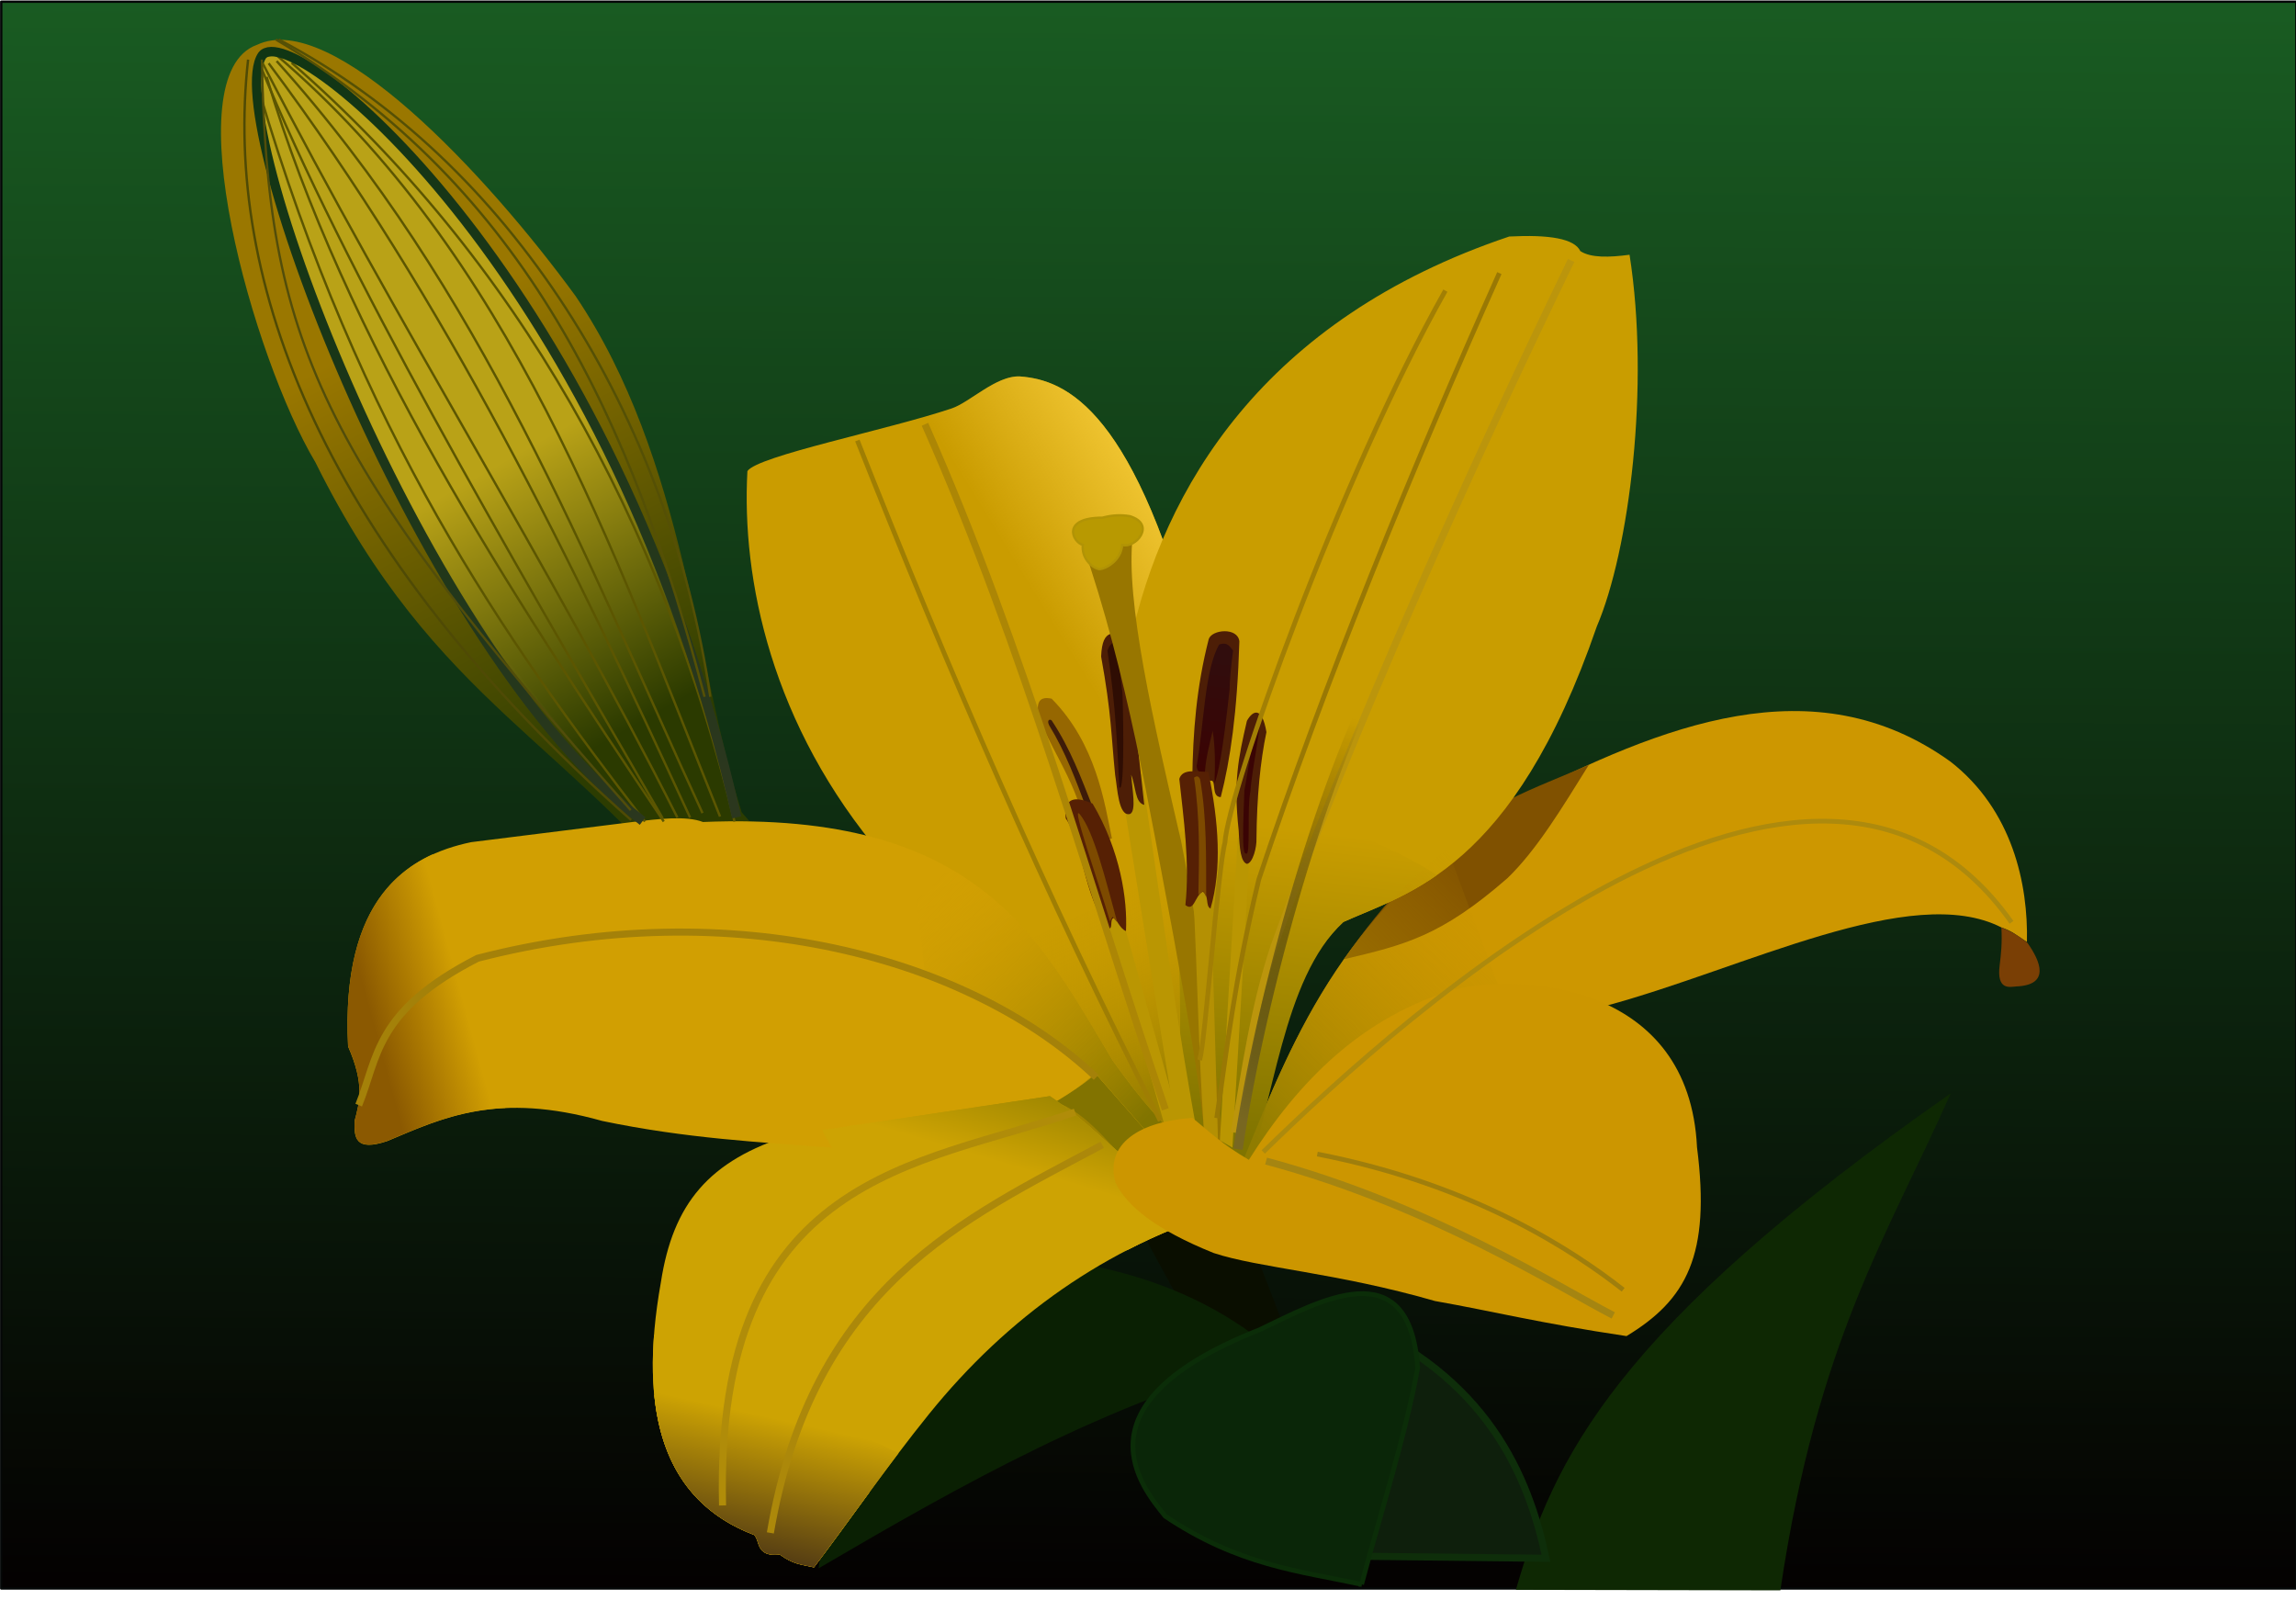
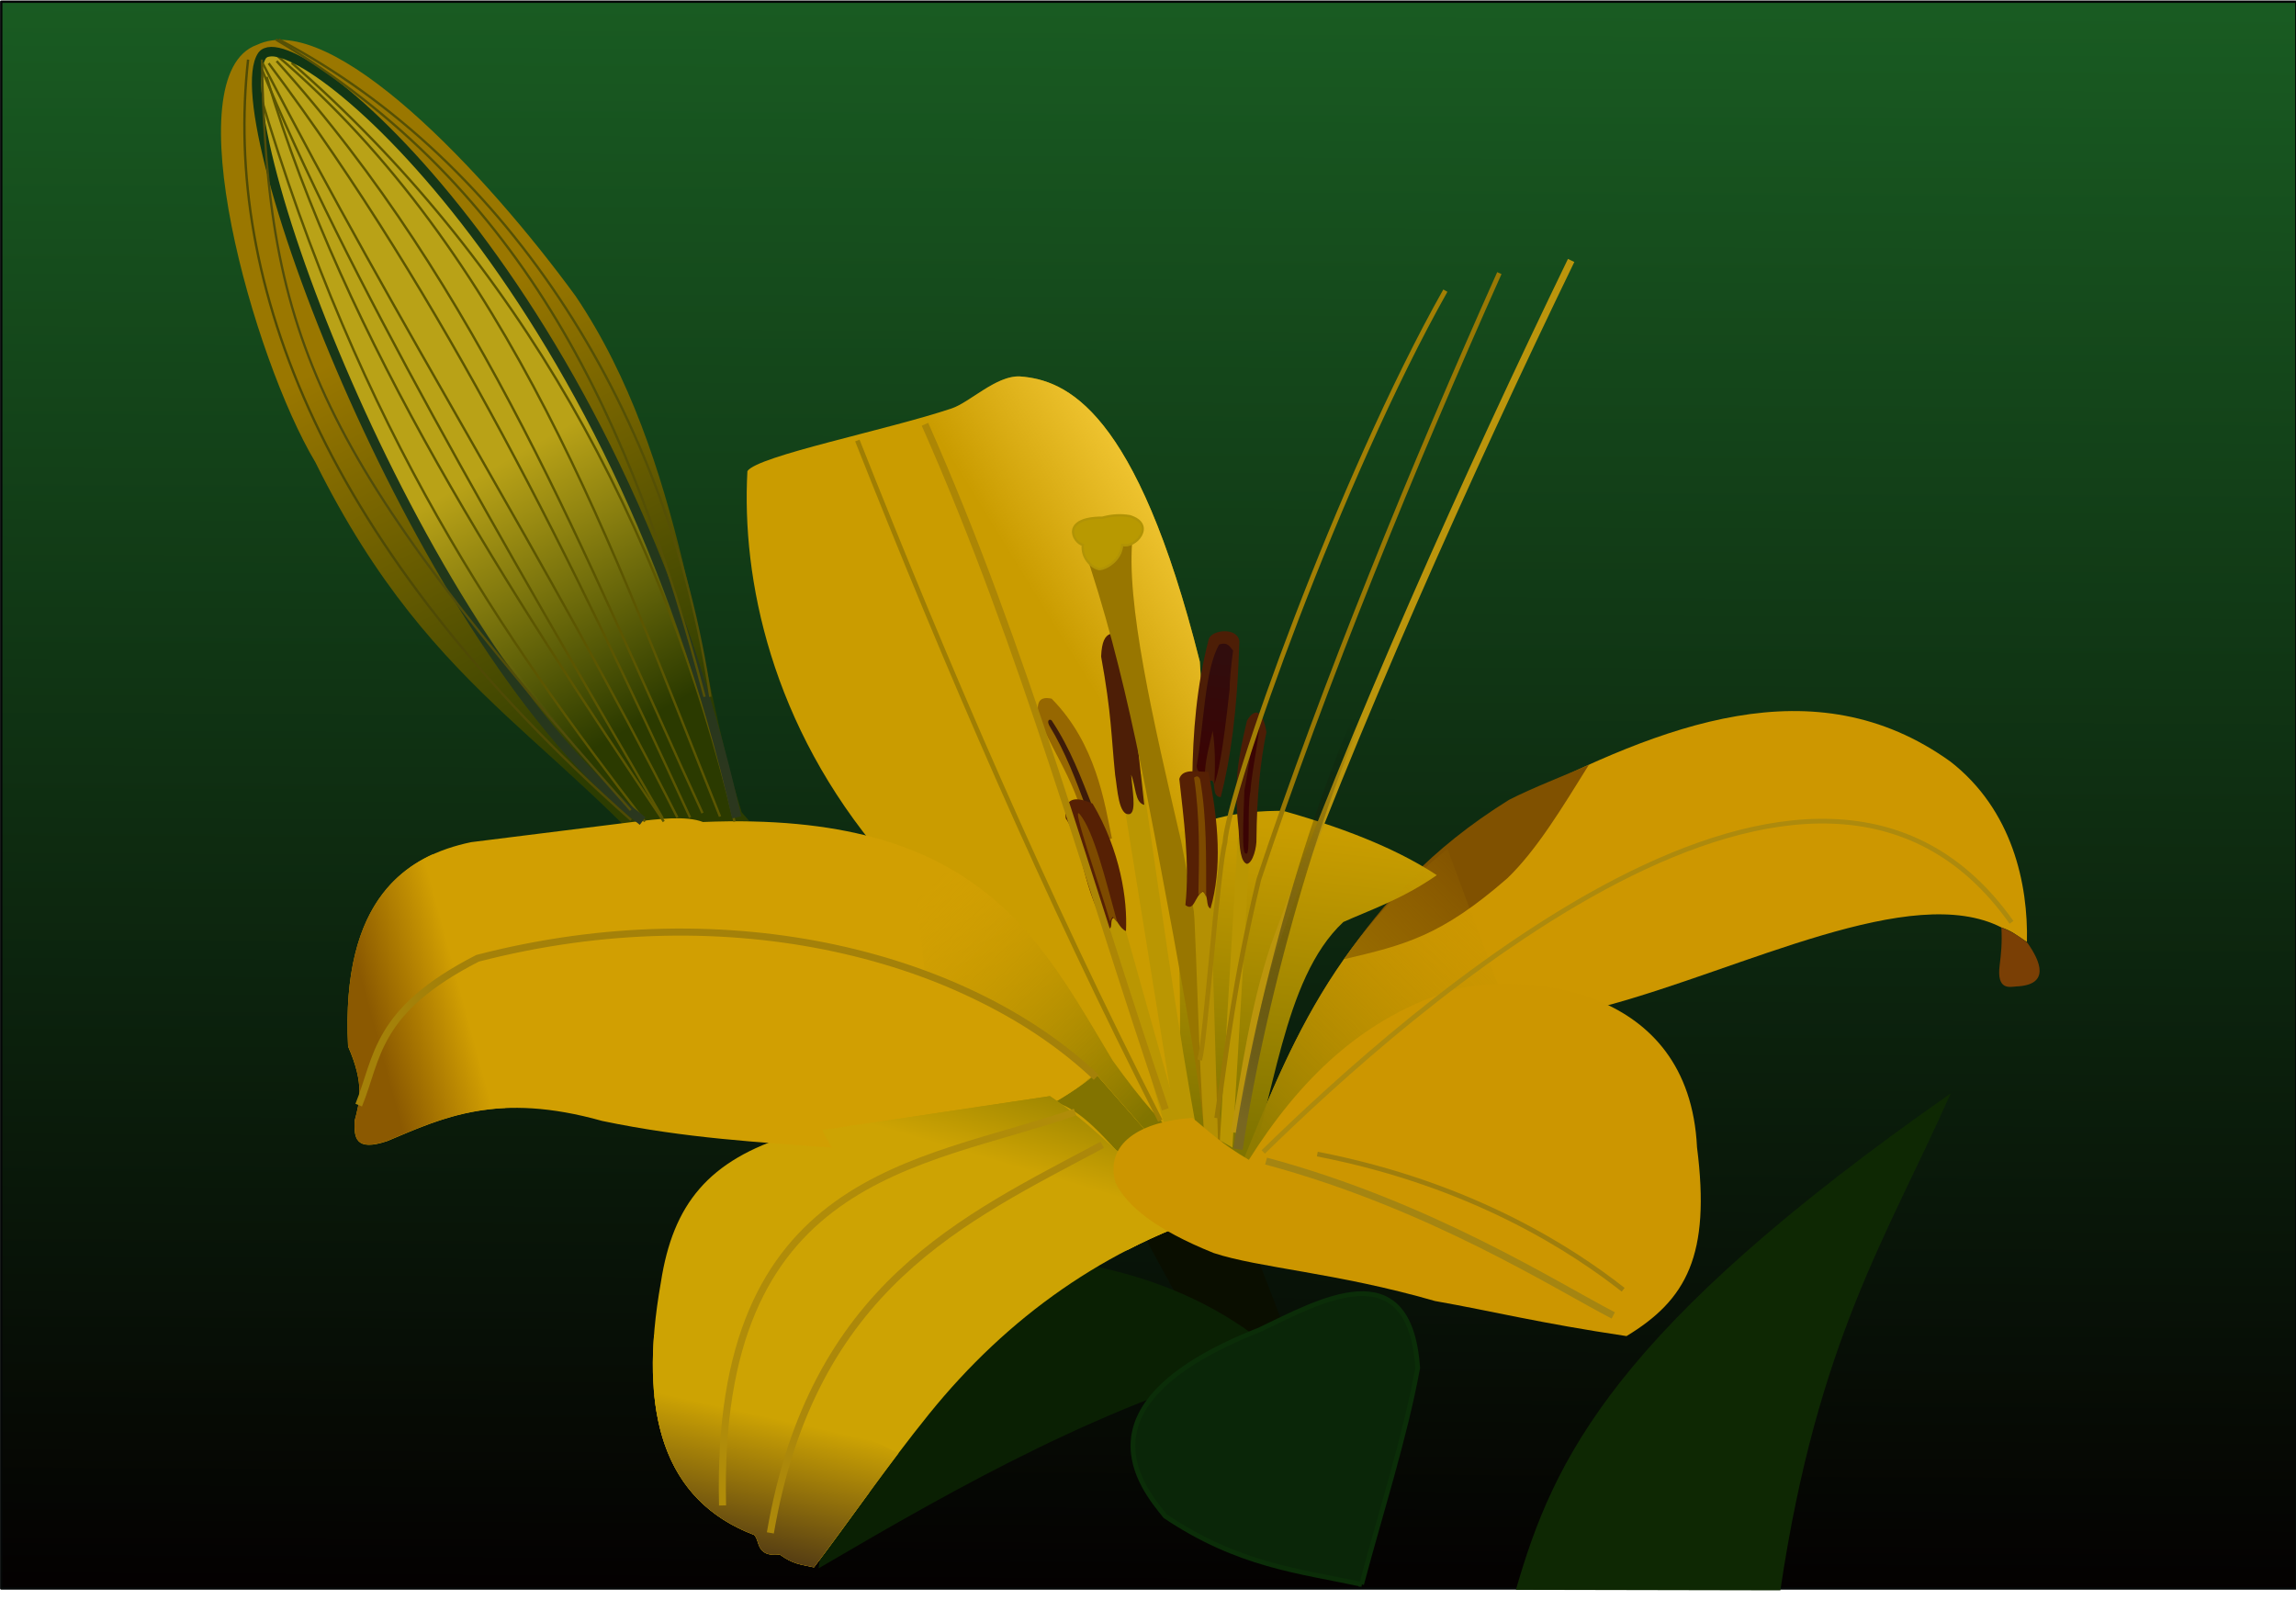
<svg xmlns="http://www.w3.org/2000/svg" xmlns:ns1="http://www.inkscape.org/namespaces/inkscape" xmlns:ns2="http://sodipodi.sourceforge.net/DTD/sodipodi-0.dtd" xmlns:xlink="http://www.w3.org/1999/xlink" width="448.139" height="312.26" id="svg2" version="1.1" ns1:version="0.48.0 r9654" ns2:docname="flor-amarela.svg">
  <defs id="defs4">
    <linearGradient ns1:collect="always" id="linearGradient4381">
      <stop style="stop-color:#786721;stop-opacity:1" offset="0" id="stop4383" />
      <stop style="stop-color:#000000;stop-opacity:0;" offset="1" id="stop4385" />
    </linearGradient>
    <linearGradient id="linearGradient3992">
      <stop style="stop-color:#553d13;stop-opacity:1;" offset="0" id="stop3994" />
      <stop id="stop4000" offset="0.56" style="stop-color:#cda303;stop-opacity:1" />
      <stop style="stop-color:#cda303;stop-opacity:1" offset="1" id="stop3996" />
    </linearGradient>
    <linearGradient id="linearGradient3878">
      <stop style="stop-color:#2b371e;stop-opacity:1;" offset="0" id="stop3880" />
      <stop style="stop-color:#103614;stop-opacity:1" offset="1" id="stop3882" />
    </linearGradient>
    <linearGradient ns1:collect="always" id="linearGradient4106">
      <stop style="stop-color:#726712;stop-opacity:1;" offset="0" id="stop4108" />
      <stop style="stop-color:#726712;stop-opacity:0;" offset="1" id="stop4110" />
    </linearGradient>
    <linearGradient ns1:collect="always" id="linearGradient4098">
      <stop style="stop-color:#f1c633;stop-opacity:1;" offset="0" id="stop4100" />
      <stop style="stop-color:#f1c633;stop-opacity:0;" offset="1" id="stop4102" />
    </linearGradient>
    <linearGradient ns1:collect="always" id="linearGradient4085">
      <stop style="stop-color:#9e8200;stop-opacity:1" offset="0" id="stop4087" />
      <stop style="stop-color:#ca9c00;stop-opacity:0;" offset="1" id="stop4089" />
    </linearGradient>
    <linearGradient ns1:collect="always" id="linearGradient4072">
      <stop style="stop-color:#907c00;stop-opacity:1" offset="0" id="stop4074" />
      <stop style="stop-color:#cd9700;stop-opacity:0;" offset="1" id="stop4076" />
    </linearGradient>
    <linearGradient ns1:collect="always" id="linearGradient4053">
      <stop style="stop-color:#d19f02;stop-opacity:1;" offset="0" id="stop4055" />
      <stop style="stop-color:#8b5901;stop-opacity:1" offset="1" id="stop4057" />
    </linearGradient>
    <linearGradient ns1:collect="always" id="linearGradient4024">
      <stop style="stop-color:#817400;stop-opacity:1" offset="0" id="stop4026" />
      <stop style="stop-color:#d19f02;stop-opacity:0;" offset="1" id="stop4028" />
    </linearGradient>
    <linearGradient ns1:collect="always" id="linearGradient3985">
      <stop style="stop-color:#cda303;stop-opacity:1;" offset="0" id="stop3987" />
      <stop style="stop-color:#867700;stop-opacity:1" offset="1" id="stop3989" />
    </linearGradient>
    <linearGradient ns1:collect="always" id="linearGradient3972">
      <stop style="stop-color:#807400;stop-opacity:1" offset="0" id="stop3974" />
      <stop style="stop-color:#c99d00;stop-opacity:1" offset="1" id="stop3976" />
    </linearGradient>
    <linearGradient ns1:collect="always" id="linearGradient3959">
      <stop style="stop-color:#9a7700;stop-opacity:1" offset="0" id="stop3961" />
      <stop style="stop-color:#2c3c01;stop-opacity:1" offset="1" id="stop3963" />
    </linearGradient>
    <linearGradient ns1:collect="always" id="linearGradient3951">
      <stop style="stop-color:#b9a217;stop-opacity:1" offset="0" id="stop3953" />
      <stop style="stop-color:#2b3a00;stop-opacity:1" offset="1" id="stop3955" />
    </linearGradient>
    <linearGradient ns1:collect="always" id="linearGradient3847">
      <stop style="stop-color:#3b0303;stop-opacity:1" offset="0" id="stop3849" />
      <stop style="stop-color:#310d0d;stop-opacity:1" offset="1" id="stop3851" />
    </linearGradient>
    <linearGradient ns1:collect="always" id="linearGradient3831">
      <stop style="stop-color:#000000;stop-opacity:0" offset="0" id="stop3833" />
      <stop style="stop-color:#501616;stop-opacity:0" offset="1" id="stop3835" />
    </linearGradient>
    <linearGradient ns1:collect="always" id="linearGradient3761">
      <stop style="stop-color:#040101;stop-opacity:1;" offset="0" id="stop3763" />
      <stop style="stop-color:#1b6425;stop-opacity:1" offset="1" id="stop3765" />
    </linearGradient>
    <filter ns1:collect="always" id="filter3819" x="-0.122" width="1.243" y="-0.013" height="1.027" color-interpolation-filters="sRGB">
      <feGaussianBlur ns1:collect="always" stdDeviation="0.34" id="feGaussianBlur3821" />
    </filter>
    <filter ns1:collect="always" id="filter3859" color-interpolation-filters="sRGB">
      <feGaussianBlur ns1:collect="always" stdDeviation="0.375" id="feGaussianBlur3861" />
    </filter>
    <filter ns1:collect="always" id="filter3871" x="-0.11" width="1.219" y="-0.013" height="1.027" color-interpolation-filters="sRGB">
      <feGaussianBlur ns1:collect="always" stdDeviation="0.314" id="feGaussianBlur3873" />
    </filter>
    <filter ns1:collect="always" id="filter3901" x="-0.197" width="1.393" y="-0.02" height="1.04" color-interpolation-filters="sRGB">
      <feGaussianBlur ns1:collect="always" stdDeviation="0.422" id="feGaussianBlur3903" />
    </filter>
    <filter ns1:collect="always" id="filter3913" color-interpolation-filters="sRGB">
      <feGaussianBlur ns1:collect="always" stdDeviation="0.315" id="feGaussianBlur3915" />
    </filter>
    <filter ns1:collect="always" id="filter3927" color-interpolation-filters="sRGB">
      <feGaussianBlur ns1:collect="always" stdDeviation="0.262" id="feGaussianBlur3929" />
    </filter>
    <filter ns1:collect="always" id="filter3906" color-interpolation-filters="sRGB">
      <feGaussianBlur ns1:collect="always" stdDeviation="1.275" id="feGaussianBlur3908" />
    </filter>
    <filter ns1:collect="always" id="filter3910" color-interpolation-filters="sRGB">
      <feGaussianBlur ns1:collect="always" stdDeviation="1.281" id="feGaussianBlur3912" />
    </filter>
    <filter ns1:collect="always" id="filter3914" color-interpolation-filters="sRGB">
      <feGaussianBlur ns1:collect="always" stdDeviation="1.247" id="feGaussianBlur3916" />
    </filter>
    <filter ns1:collect="always" id="filter3918" color-interpolation-filters="sRGB">
      <feGaussianBlur ns1:collect="always" stdDeviation="1.228" id="feGaussianBlur3920" />
    </filter>
    <filter ns1:collect="always" id="filter3922" color-interpolation-filters="sRGB">
      <feGaussianBlur ns1:collect="always" stdDeviation="1.185" id="feGaussianBlur3924" />
    </filter>
    <filter ns1:collect="always" id="filter3950" color-interpolation-filters="sRGB">
      <feGaussianBlur ns1:collect="always" stdDeviation="5.302" id="feGaussianBlur3952" />
    </filter>
    <filter ns1:collect="always" id="filter4010" color-interpolation-filters="sRGB">
      <feGaussianBlur ns1:collect="always" stdDeviation="2.375" id="feGaussianBlur4012" />
    </filter>
    <filter ns1:collect="always" id="filter4022" color-interpolation-filters="sRGB">
      <feGaussianBlur ns1:collect="always" stdDeviation="3.588" id="feGaussianBlur4024" />
    </filter>
    <filter ns1:collect="always" id="filter4034" color-interpolation-filters="sRGB">
      <feGaussianBlur ns1:collect="always" stdDeviation="3.23" id="feGaussianBlur4036" />
    </filter>
    <filter ns1:collect="always" id="filter4046" color-interpolation-filters="sRGB">
      <feGaussianBlur ns1:collect="always" stdDeviation="2.759" id="feGaussianBlur4048" />
    </filter>
    <filter ns1:collect="always" id="filter4114" color-interpolation-filters="sRGB">
      <feGaussianBlur ns1:collect="always" stdDeviation="3.926" id="feGaussianBlur4116" />
    </filter>
    <filter ns1:collect="always" id="filter4146" color-interpolation-filters="sRGB">
      <feGaussianBlur ns1:collect="always" stdDeviation="4.171" id="feGaussianBlur4148" />
    </filter>
    <filter ns1:collect="always" id="filter4206" color-interpolation-filters="sRGB">
      <feGaussianBlur ns1:collect="always" stdDeviation="5.096" id="feGaussianBlur4208" />
    </filter>
    <filter ns1:collect="always" id="filter4210" color-interpolation-filters="sRGB">
      <feGaussianBlur ns1:collect="always" stdDeviation="5.096" id="feGaussianBlur4212" />
    </filter>
    <filter ns1:collect="always" id="filter4230" x="-0.037" width="1.074" y="-0.158" height="1.316" color-interpolation-filters="sRGB">
      <feGaussianBlur ns1:collect="always" stdDeviation="4.829" id="feGaussianBlur4232" />
    </filter>
    <filter ns1:collect="always" id="filter4246" x="-0.052" width="1.104" y="-0.117" height="1.234" color-interpolation-filters="sRGB">
      <feGaussianBlur ns1:collect="always" stdDeviation="3.192" id="feGaussianBlur4248" />
    </filter>
    <filter ns1:collect="always" id="filter4266" color-interpolation-filters="sRGB">
      <feGaussianBlur ns1:collect="always" stdDeviation="2.125" id="feGaussianBlur4268" />
    </filter>
    <filter ns1:collect="always" id="filter4278" color-interpolation-filters="sRGB">
      <feGaussianBlur ns1:collect="always" stdDeviation="1.831" id="feGaussianBlur4280" />
    </filter>
    <filter ns1:collect="always" id="filter4290" color-interpolation-filters="sRGB">
      <feGaussianBlur ns1:collect="always" stdDeviation="2.467" id="feGaussianBlur4292" />
    </filter>
    <filter ns1:collect="always" id="filter4298" color-interpolation-filters="sRGB">
      <feGaussianBlur ns1:collect="always" stdDeviation="1.977" id="feGaussianBlur4300" />
    </filter>
    <filter ns1:collect="always" id="filter4375" x="-0.14" width="1.28" y="-0.176" height="1.353" color-interpolation-filters="sRGB">
      <feGaussianBlur ns1:collect="always" stdDeviation="6.063" id="feGaussianBlur4377" />
    </filter>
    <filter ns1:collect="always" id="filter4393" color-interpolation-filters="sRGB">
      <feGaussianBlur ns1:collect="always" stdDeviation="1.384" id="feGaussianBlur4395" />
    </filter>
    <linearGradient ns1:collect="always" xlink:href="#linearGradient3847" id="linearGradient4491" gradientUnits="userSpaceOnUse" gradientTransform="translate(0,308.268)" x1="552.425" y1="359.483" x2="558.024" y2="311.475" />
    <linearGradient ns1:collect="always" xlink:href="#linearGradient3831" id="linearGradient4493" gradientUnits="userSpaceOnUse" gradientTransform="translate(0,308.268)" x1="574.13" y1="308.532" x2="572.739" y2="359.299" />
    <linearGradient ns1:collect="always" xlink:href="#linearGradient4381" id="linearGradient4508" gradientUnits="userSpaceOnUse" x1="561.286" y1="505.727" x2="613.018" y2="336.371" gradientTransform="translate(0,308.268)" />
    <linearGradient ns1:collect="always" xlink:href="#linearGradient3878" id="linearGradient4528" gradientUnits="userSpaceOnUse" x1="330.363" y1="372.582" x2="147.743" y2="58.469" gradientTransform="translate(0,308.268)" />
    <linearGradient ns1:collect="always" xlink:href="#linearGradient4072" id="linearGradient4536" gradientUnits="userSpaceOnUse" x1="576.335" y1="519.725" x2="684.123" y2="413.532" gradientTransform="translate(0,308.268)" />
    <linearGradient ns1:collect="always" xlink:href="#linearGradient3992" id="linearGradient4539" gradientUnits="userSpaceOnUse" x1="352.636" y1="689.964" x2="375.217" y2="588.363" gradientTransform="translate(0,308.268)" />
    <linearGradient ns1:collect="always" xlink:href="#linearGradient3985" id="linearGradient4543" gradientUnits="userSpaceOnUse" gradientTransform="translate(120,0)" x1="377.824" y1="843.45" x2="392.84" y2="792.649" />
    <linearGradient ns1:collect="always" xlink:href="#linearGradient4053" id="linearGradient4547" gradientUnits="userSpaceOnUse" gradientTransform="translate(40.009,308.192)" x1="201.062" y1="474.785" x2="162.917" y2="485.198" />
    <linearGradient ns1:collect="always" xlink:href="#linearGradient4024" id="linearGradient4564" gradientUnits="userSpaceOnUse" x1="526.751" y1="505.553" x2="433.638" y2="408.718" gradientTransform="translate(0,308.268)" />
    <linearGradient ns1:collect="always" xlink:href="#linearGradient3972" id="linearGradient4574" gradientUnits="userSpaceOnUse" x1="566.323" y1="515.252" x2="581.593" y2="382.836" gradientTransform="translate(0,308.268)" />
    <linearGradient ns1:collect="always" xlink:href="#linearGradient3985" id="linearGradient4577" gradientUnits="userSpaceOnUse" gradientTransform="translate(120,0)" x1="377.824" y1="843.45" x2="392.84" y2="792.649" />
    <linearGradient ns1:collect="always" xlink:href="#linearGradient3951" id="linearGradient4583" gradientUnits="userSpaceOnUse" x1="247.77" y1="539.021" x2="309.199" y2="647.828" />
    <linearGradient ns1:collect="always" xlink:href="#linearGradient4106" id="linearGradient4585" gradientUnits="userSpaceOnUse" x1="169.706" y1="395.292" x2="309.199" y2="647.828" />
    <linearGradient ns1:collect="always" xlink:href="#linearGradient4098" id="linearGradient4591" gradientUnits="userSpaceOnUse" x1="535.821" y1="247.495" x2="477.756" y2="283.207" gradientTransform="translate(0,308.268)" />
    <linearGradient ns1:collect="always" xlink:href="#linearGradient4085" id="linearGradient4594" gradientUnits="userSpaceOnUse" x1="527.503" y1="493.861" x2="490.457" y2="412.101" gradientTransform="translate(0,308.268)" />
    <linearGradient ns1:collect="always" xlink:href="#linearGradient3959" id="linearGradient4601" gradientUnits="userSpaceOnUse" x1="207.484" y1="480.577" x2="297.313" y2="662.139" />
    <linearGradient ns1:collect="always" xlink:href="#linearGradient3761" id="linearGradient4609" gradientUnits="userSpaceOnUse" x1="568.071" y1="705.523" x2="571.929" y2="-31.62" gradientTransform="translate(0,308.268)" />
    <filter ns1:collect="always" id="filter4615" x="-0.069" width="1.139" y="-0.156" height="1.312" color-interpolation-filters="sRGB">
      <feGaussianBlur ns1:collect="always" stdDeviation="3.747" id="feGaussianBlur4617" />
    </filter>
  </defs>
  <ns2:namedview id="base" pagecolor="#ffffff" bordercolor="#666666" borderopacity="1.0" ns1:pageopacity="0.0" ns1:pageshadow="2" ns1:zoom="2.3269154" ns1:cx="206.93655" ns1:cy="63.500548" ns1:document-units="px" ns1:current-layer="layer1" showgrid="false" ns1:window-width="1280" ns1:window-height="750" ns1:window-x="0" ns1:window-y="27" ns1:window-maximized="1" showguides="true" ns1:guide-bbox="true" fit-margin-top="0" fit-margin-left="0" fit-margin-right="0" fit-margin-bottom="0" />
  <g ns1:label="Camada 1" ns1:groupmode="layer" id="layer1" transform="translate(-39.5,-340.434)">
    <g id="g4619" transform="matrix(0.46,0,0,0.46,21.342,183.935)">
      <rect y="340.934" x="40" height="673.217" width="973.839" id="rect2991" style="fill:url(#linearGradient4609);fill-opacity:1;fill-rule:nonzero;stroke:#040707;stroke-width:1;stroke-linecap:round;stroke-linejoin:round;stroke-miterlimit:4;stroke-opacity:1;stroke-dasharray:none" />
      <path ns2:nodetypes="cccc" ns1:connector-curvature="0" id="path3801" d="M 794.899,1014.955 C 810.737,908.377 840.702,863.956 867.162,804.116 724.175,904.123 698.68,959.283 682.678,1014.734 z" style="fill:#0e2803;fill-opacity:1;stroke:none;filter:url(#filter4298)" />
      <path ns1:connector-curvature="0" id="path3807" d="m 526.249,867.027 39.957,73.114 26.355,-15.303 -26.355,-68.863 -22.954,-13.603 z" style="fill:#0a0e00;fill-opacity:1;stroke:none" />
-       <path ns2:nodetypes="ccccc" ns1:connector-curvature="0" id="path3809" d="m 618.337,1000.503 -33.427,-85.016 26.355,-16.153 c 59.285,24.585 76.817,67.21 84.166,102.019 z" style="fill:#0e1f0c;fill-opacity:1;stroke:#0e2e0a;stroke-width:3;stroke-linecap:butt;stroke-linejoin:miter;stroke-miterlimit:4;stroke-opacity:1;stroke-dasharray:none;filter:url(#filter4266)" />
      <path ns2:nodetypes="cccc" ns1:connector-curvature="0" id="path3803" d="m 582.359,915.487 c -73.879,19.889 -134.987,54.677 -195.537,90.117 6.006,-44.208 3.952,-88.417 39.957,-132.625 63.559,-3.911 116.939,7.908 155.579,42.508 z" style="fill:#0a2003;fill-opacity:1;stroke:none;filter:url(#filter4290)" />
      <path ns2:nodetypes="ccccc" ns1:connector-curvature="0" id="path3917" d="m 543.233,716.534 10.916,0.642 c -0.253,40.239 1.152,80.479 7.705,120.718 l -11.558,0 z" style="fill:#b59503;fill-opacity:1;stroke:none" />
      <path ns2:nodetypes="ccccccc" ns1:connector-curvature="0" id="path3793" d="m 148.528,359.232 c -35.507,12.642 -1.532,133.155 24.755,177.091 51.618,103.912 108.087,117.153 171.378,199.941 l 36.18,-20.946 -26.659,-30.467 C 335.177,625.23 330.097,534.68 283.726,465.868 245.344,413.324 180.141,344.16 148.528,359.232 z" style="fill:url(#linearGradient4601);fill-opacity:1;stroke:none" />
      <path ns2:nodetypes="cccccccc" ns1:connector-curvature="0" id="path3769" d="m 508.647,836.758 -94.361,-132.968 c -47.726,-55.883 -60.195,-118.149 -57.68,-163.694 4.231,-6.455 59.242,-17.418 86.676,-26.594 7.718,-2.581 18.931,-14.042 28.92,-13.579 19.68,1.491 49.411,13.761 76.369,121.01 L 560,803.791 z" style="fill:#ca9c00;fill-opacity:1;stroke:none" />
      <g id="g3777">
        <path style="fill:#cd9700;fill-opacity:1;stroke:none" d="m 566.938,524.435 c 22.51,-55.556 43.81,-108.257 116.017,-153.143 61.61,-31.567 126.242,-57.741 184.081,-16.242 26.432,20.555 33.044,52.157 32.485,76.571 -4.612,-3.041 -6.294,-4.628 -10.828,-6.188 -38.211,-19.548 -109.174,17.477 -167.838,33.258 l -131.486,66.517 z" id="path3773" ns1:connector-curvature="0" transform="translate(0,308.268)" ns2:nodetypes="cccccccc" />
        <path style="fill:#7a3f05;fill-opacity:1;stroke:none" d="m 888.682,425.452 c 0.366,6.532 -0.141,11.319 -0.725,15.95 -1.409,10.893 4.338,9.264 7.069,9.063 14.373,-0.625 10.374,-10.498 4.713,-18.488 -2.897,-2.372 -6.239,-4.633 -11.056,-6.525 z" id="path3775" ns1:connector-curvature="0" transform="translate(0,308.268)" ns2:nodetypes="ccccc" />
      </g>
-       <path id="path4080" d="m 553.625,701.705 -105.062,50.375 60.094,84.688 L 560,803.799 553.625,701.705 z" style="fill:url(#linearGradient4594);fill-opacity:1;stroke:none" ns1:connector-curvature="0" />
      <path id="path4093" d="m 471.25,499.924 c -9.746,0.254 -20.492,11.093 -27.969,13.594 -7.656,2.561 -17.502,5.235 -27.75,7.938 l 78.781,219.844 58.625,-50.312 -4.375,-70.062 c -26.959,-107.25 -56.695,-119.509 -76.375,-121 -0.312,-0.015 -0.623,-0.008 -0.938,0 z" style="fill:url(#linearGradient4591);fill-opacity:1;stroke:none" ns1:connector-curvature="0" />
      <path ns2:nodetypes="ccccc" ns1:connector-curvature="0" id="path4310" d="m 713.688,664.643 c -10.294,4.638 -23.729,9.694 -33.902,14.906 -33.788,21.003 -53.264,43.739 -70.098,67.656 25.697,-6.071 41.066,-9.664 69.406,-34.406 12.592,-12.138 23.39,-30.202 34.594,-48.156 z" style="fill:#805100;fill-opacity:1;stroke:none;filter:url(#filter4375)" />
-       <path ns2:nodetypes="ccccccccc" ns1:connector-curvature="0" id="path3771" d="m 566.938,830.382 c 13.41,-33.55 16.332,-74.593 42.54,-99.001 27.42,-12.403 71.909,-21.95 107.509,-125.299 13.82,-32.251 22.645,-102.16 13.922,-157.784 -8.629,1.152 -16.349,1.396 -20.883,-1.547 -2.483,-5.308 -13.251,-7.064 -30.165,-6.188 -104.487,35.092 -146.857,106.982 -160.877,172.479 9.15,122.757 27.021,47.456 19.336,215.019 z" style="fill:#c99d00;fill-opacity:1;stroke:none" />
      <path ns2:nodetypes="cssccccccc" ns1:connector-curvature="0" id="path3781" d="m 571.103,843.197 c -4.536,1.444 -7.517,9.132 -12.169,10.575 -50.076,15.53 -91.75,44.907 -125.266,86.384 -17.617,21.801 -34.39,46.114 -48.817,65.042 -6.159,-1.385 -8.721,-1.308 -14.547,-5.438 -10.584,1.183 -8.149,-6.346 -10.991,-8.378 -37.964,-14.524 -49.416,-51.182 -39.414,-107.172 5.129,-33.151 20.161,-51.746 55.367,-62.545 l 109.709,-16.405 c 35.835,24.338 26.643,36.044 86.127,37.937 z" style="fill:#cda303;fill-opacity:1;stroke:none" />
      <path ns2:nodetypes="cccccc" ns1:connector-curvature="0" id="path3795" d="m 150.478,364.583 c -11.64,9.751 22.602,114.711 53.56,177.683 31.045,59.48 76.088,116.978 139.426,178.533 l 13.603,-9.352 C 342.924,653.192 322.961,583.618 292.455,519.312 231.271,412.303 167.162,352.254 150.478,364.583 z" style="fill:url(#linearGradient4583);fill-opacity:1;stroke:url(#linearGradient4585);stroke-width:2;stroke-linecap:butt;stroke-linejoin:miter;stroke-miterlimit:4;stroke-opacity:1;stroke-dasharray:none" />
      <g id="g3787">
        <path style="fill:#827300;fill-opacity:1;stroke:none" d="m 523.008,530.331 c -11.689,-11.125 -21.951,-26.531 -35.902,-30.871 6.607,-3.689 12.277,-7.69 17.376,-11.882 l 31.352,35.627 z" id="path3783" ns1:connector-curvature="0" transform="translate(0,308.268)" ns2:nodetypes="ccccc" />
        <path style="fill:#d19f02;fill-opacity:1;stroke:none" d="m 504.465,487.596 c -43.254,34.28 -83.372,30.846 -111.14,31.334 -31.675,-2.423 -62.632,-3.947 -98.331,-11.401 -44.308,-12.447 -67.346,-1.496 -91.206,8.551 -13.701,4.609 -14.098,-1.606 -13.856,-8.551 2.106,-7.958 4.321,-15.469 -2.761,-31.594 -3.112,-62.714 24.697,-80.956 52.245,-86.689 l 68.404,-8.551 c 11.303,-1.327 22.719,-2.768 29.927,0 117.539,-4.828 143.03,49.905 173.861,101.181 12.149,16.973 22.727,29.227 31.352,35.627 l -7.417,5.408 z" id="path3785" ns1:connector-curvature="0" transform="translate(0,308.268)" ns2:nodetypes="ccccccccccccc" />
      </g>
-       <path ns2:nodetypes="cccscccccccc" ns1:connector-curvature="0" id="path3980" d="m 484.969,805.268 -96.562,14.438 c 21.187,41.219 60.377,62.538 129.438,50.844 13.006,-6.706 26.707,-12.319 41.094,-16.781 4.653,-1.443 7.621,-9.119 12.156,-10.562 -59.484,-1.892 -50.29,-13.6 -86.125,-37.938 z m -167.875,126.781 c 2.914,29.395 16.441,49.481 42.219,59.344 2.842,2.032 0.416,9.558 11,8.375 5.826,4.13 8.373,4.052 14.531,5.438 7.306,-9.585 15.217,-20.553 23.531,-31.875 z" style="fill:url(#linearGradient4577);fill-opacity:1;stroke:none" />
+       <path ns2:nodetypes="cccscccccccc" ns1:connector-curvature="0" id="path3980" d="m 484.969,805.268 -96.562,14.438 c 21.187,41.219 60.377,62.538 129.438,50.844 13.006,-6.706 26.707,-12.319 41.094,-16.781 4.653,-1.443 7.621,-9.119 12.156,-10.562 -59.484,-1.892 -50.29,-13.6 -86.125,-37.938 z m -167.875,126.781 z" style="fill:url(#linearGradient4577);fill-opacity:1;stroke:none" />
      <path ns2:nodetypes="sccccccs" ns1:connector-curvature="0" id="path3967" d="m 581.281,684.236 c -22.053,0.243 -36.749,5.645 -48.062,13.406 5.7,18.932 9.395,50.623 5.094,144.406 l 28.625,0.344 c 13.41,-33.55 16.323,-86.591 42.531,-111 11.024,-4.986 24.802,-9.532 39.656,-19.875 -14.488,-9.517 -34.775,-18.7 -65.156,-27.281 -0.906,-0.007 -1.805,-0.01 -2.688,0 z" style="fill:url(#linearGradient4574);fill-opacity:1;stroke:none" />
      <path ns2:nodetypes="ccccc" ns1:connector-curvature="0" id="path3939" d="m 514.593,670.011 9.343,-1.437 c 7.849,52.761 14.833,106.389 24.436,157.397 l -8.624,0 z" style="fill:#ba9602;fill-opacity:1;stroke:none" />
      <g id="g3935">
        <path style="fill:#4d1e06;fill-opacity:1;stroke:none" d="m 519.447,360.673 c 0.489,6.579 2.205,15.204 -0.419,16.596 -4.985,1.472 -5.439,-11.081 -6.394,-16.596 -1.695,-16.704 -1.517,-25.818 -5.939,-50.159 0.472,-13.025 6.12,-9.038 10.202,-10.202 l 8.095,73.126 c -4.042,-0.985 -3.503,-7.778 -5.544,-12.764 z" id="path3811" ns1:connector-curvature="0" transform="translate(0,308.268)" ns2:nodetypes="ccccccc" />
-         <path style="fill:#2f0d03;fill-opacity:1;stroke:none;filter:url(#filter3819)" d="m 514.406,365.885 c 2.607,4.143 1.492,-40.24 1.257,-40.65 -0.826,-6.606 -1.724,-13.177 -1.467,-20.325 -2.574,-1.211 -3.912,0.464 -4.819,3.143 3.602,23.898 4.108,40.366 5.029,57.831 z" id="path3813" ns1:connector-curvature="0" transform="translate(0,308.268)" ns2:nodetypes="ccccc" />
      </g>
      <g id="g3931">
        <path style="fill:#987600;fill-opacity:1;stroke:none" d="m 498.927,263.147 c 18.757,54.253 27.976,110.414 38.527,166.309 8.035,44.388 11.989,68.445 13.485,88.612 l 7.705,5.779 c -2.694,-40.824 -8.438,-85.461 -17.979,-134.845 -11.8,-50.936 -23.773,-102.143 -20.548,-129.708 z" id="path3919" ns1:connector-curvature="0" transform="translate(0,308.268)" ns2:nodetypes="ccccccc" />
        <path style="fill:#b89901;fill-opacity:1;stroke:#b19305;stroke-width:1px;stroke-linecap:butt;stroke-linejoin:miter;stroke-opacity:1;filter:url(#filter3927)" d="m 505.99,273.421 c 2.423,-0.134 9.029,-3.302 9.632,-10.274 5.714,1.626 14.552,-8.752 3.211,-12.2 -4.033,-0.687 -7.864,-0.364 -11.558,0.642 -17.493,-0.008 -12.824,10.279 -8.348,11.558 -0.574,5.087 3.261,9.538 7.063,10.274 z" id="path3921" ns1:connector-curvature="0" transform="translate(0,308.268)" ns2:nodetypes="cccccc" />
      </g>
      <path id="path4017" d="m 425.75,700.674 6.438,54.25 c 29.796,12.644 55.11,26.181 71.062,41.594 l -4.969,4 c 2.057,-1.474 4.115,-3.014 6.188,-4.656 l 31.062,35.312 7.438,-5.406 c -8.625,-6.4 -19.226,-18.652 -31.375,-35.625 C 490.668,755.341 472.203,718.958 425.75,700.674 z" style="fill:url(#linearGradient4564);fill-opacity:1;stroke:none" ns1:connector-curvature="0" />
      <path ns2:nodetypes="ccccc" ns1:connector-curvature="0" id="path3805" d="m 617.216,1012.405 c 8.061,-30.48 18.369,-62.113 23.804,-91.817 -3.422,-50.316 -41.867,-28.218 -67.163,-16.153 -79.759,31.428 -49.753,66.957 -39.957,79.065 30.959,20.792 56.673,23.222 83.316,28.905 z" style="fill:#0a2608;fill-opacity:1;stroke:#0b2d08;stroke-width:2;stroke-linecap:butt;stroke-linejoin:miter;stroke-miterlimit:4;stroke-opacity:1;stroke-dasharray:none;filter:url(#filter4278)" />
      <path ns2:nodetypes="ccccc" ns1:connector-curvature="0" id="path3823" d="m 480.252,644.818 c -0.924,-5.253 -0.805,-9.543 5.448,-8.172 18.933,19.175 22.505,44.43 25.563,59.298 l -9.848,2.724 c -3.057,-23.398 -13.579,-35.9 -21.163,-53.85 z" style="opacity:0.453;fill:#572703;fill-opacity:1;stroke:none" />
      <path ns2:nodetypes="ccccc" ns1:connector-curvature="0" id="path3825" d="m 485.7,645.866 c -0.84,-0.752 -2.149,-0.102 -1.048,2.095 7.109,11.664 11.312,23.328 15.715,34.992 l 2.724,-0.419 c -4.895,-12.223 -9.281,-24.446 -17.391,-36.668 z" style="fill:#3d1b09;fill-opacity:1;stroke:none" />
      <path ns2:nodetypes="cccccc" ns1:connector-curvature="0" id="path3827" d="m 545.374,670.972 c 0.268,-20.285 1.774,-39.283 6.968,-59.568 1.26,-4.129 12.336,-5.182 13.007,0.929 -0.901,30.408 -3.886,50.513 -7.897,66.071 -4.22,-0.064 -1.712,-7.333 -4.181,-6.968 z" style="fill:#4d1e06;fill-opacity:1;stroke:none" />
      <path ns2:nodetypes="cccccccc" ns1:connector-curvature="0" id="path3829" d="m 547.223,665.167 c 0.379,3.671 2.241,2.151 3.495,2.759 0.423,-6.227 1.95,-11.901 3.311,-17.658 1.138,7.244 1.053,14.896 0.736,22.625 1.609,-4.776 3.379,-12.12 6.438,-40.099 0.063,-3.593 0.431,-8.562 1.472,-16.555 -1.362,-1.579 -2.193,-3.794 -5.886,-2.575 -6.213,10.685 -6.449,34.179 -9.565,51.503 z" style="fill:url(#linearGradient4491);fill-opacity:1;stroke:url(#linearGradient4493);stroke-width:1px;stroke-linecap:butt;stroke-linejoin:miter;stroke-opacity:1;filter:url(#filter3859)" />
      <path ns2:nodetypes="ccccc" ns1:connector-curvature="0" id="path4306" d="m 564.693,695.433 -7.61,128.616 5.327,3.044 7.61,-130.138 z" style="fill:#ba9602;fill-opacity:1;stroke:none" />
      <path ns2:nodetypes="cccccc" ns1:connector-curvature="0" id="path3863" d="m 568.56,646.038 c 2.483,-4.45 6.406,-6.318 8.277,4.782 -2.608,12.412 -4.067,27.461 -4.231,45.249 0.152,3.52 -1.483,10.244 -4.047,10.669 -2.582,-0.824 -3.126,-6.241 -3.495,-14.163 -2.232,-20.766 -0.247,-30.417 3.495,-46.537 z" style="fill:#4d1e06;fill-opacity:1;stroke:none" />
      <path ns2:nodetypes="ccccc" ns1:connector-curvature="0" id="path3865" d="m 573.159,646.589 c -1.901,3.278 -3.801,19.33 -5.702,29.063 -0.416,12.724 -1.201,27.591 0.736,26.671 1.997,1.843 0.315,-19.497 1.839,-26.303 0.666,-10.333 5.527,-31.094 3.127,-29.43 z" style="fill:#3a0404;fill-opacity:1;stroke:none;filter:url(#filter3871)" />
      <path ns2:nodetypes="ccccc" ns1:connector-curvature="0" id="path4304" d="m 545.667,717.504 c 2.075,39.828 2.283,67.479 4.566,101.219 l 6.088,6.849 -3.044,-105.024 c -3.298,-11.567 -4.313,-7.329 -7.61,-3.044 z" style="fill:#b49003;fill-opacity:1;stroke:none" />
      <path ns2:nodetypes="cccccc" ns1:connector-curvature="0" id="path3875" d="m 542.44,724.212 c 3.827,2.983 3.92,-3.819 7.358,-5.702 2.857,1.685 1.029,6.097 3.311,7.174 4.87,-16.862 3.505,-36.677 -0.92,-57.941 -4.997,-0.13 -11.03,-1.556 -12.324,2.943 1.755,16.309 4.532,35.562 2.575,53.527 z" style="fill:#562004;fill-opacity:1;stroke:none" />
      <path ns2:nodetypes="cccccc" ns1:connector-curvature="0" id="path3887" d="m 547.959,719.798 2.023,-1.472 1.288,2.391 c -0.062,-16.616 0.311,-33.232 -2.575,-49.848 -0.858,-1.882 -1.717,-1.232 -2.575,-0.736 2.497,16.555 2.226,33.109 1.839,49.664 z" style="fill:#7d4a00;fill-opacity:1;stroke:none;filter:url(#filter3901)" />
      <path ns1:connector-curvature="0" id="path4302" d="m 509.137,731.963 24.353,85.237 6.088,-2.283 -24.353,-86.759 z" style="fill:#ba9602;fill-opacity:1;stroke:none" />
      <path ns2:nodetypes="cccccc" ns1:connector-curvature="0" id="path3905" d="m 509.699,734.145 c 2.223,0.388 0.495,-3.474 2.207,-4.415 1.314,-0.018 2.488,4.374 5.334,5.518 0.669,-13.253 -2.35,-34.05 -14.163,-54.078 -7.436,-3.26 -12.28,-2.708 -11.404,6.254 6.884,9.688 7.606,32.987 18.026,46.721 z" style="fill:#562004;fill-opacity:1;stroke:none" />
      <path ns2:nodetypes="ccccc" ns1:connector-curvature="0" id="path3907" d="m 510.435,731.018 1.104,-1.839 2.023,2.391 c -5.07,-18.501 -9.992,-38.775 -16.003,-45.985 -3.731,-4.279 8.288,29.572 12.876,45.433 z" style="fill:#7d4a00;fill-opacity:1;stroke:none;filter:url(#filter3913)" />
      <path ns1:connector-curvature="0" id="path3997" d="m 223.196,702.598 c -21.162,9.593 -38.524,31.294 -36.031,81.531 7.082,16.125 4.887,23.636 2.781,31.594 -0.242,6.945 0.142,13.172 13.844,8.562 15.156,-6.382 30.002,-13.117 50.156,-14 l -30.75,-107.688 z" style="fill:url(#linearGradient4547);fill-opacity:1;stroke:none" />
      <path ns2:nodetypes="ccc" ns1:connector-curvature="0" id="path3956" d="m 563.21,820.734 c 4.636,-26.436 8.17,-52.871 16.972,-79.307 32.255,-89.194 82.712,-201.517 125.941,-290.711" style="fill:none;stroke:#bb950c;stroke-width:3;stroke-linecap:butt;stroke-linejoin:miter;stroke-miterlimit:4;stroke-opacity:1;stroke-dasharray:none;filter:url(#filter4010)" />
      <path style="fill:url(#linearGradient4543);fill-opacity:1;stroke:none" d="m 484.969,805.268 -96.562,14.438 c 21.187,41.219 60.377,62.538 129.438,50.844 13.006,-6.706 26.707,-12.319 41.094,-16.781 4.653,-1.443 7.621,-9.119 12.156,-10.562 -59.484,-1.892 -50.29,-13.6 -86.125,-37.938 z m -167.875,126.781 c 2.914,29.395 16.441,49.481 42.219,59.344 2.842,2.032 0.416,9.558 11,8.375 5.826,4.13 8.373,4.052 14.531,5.438 7.306,-9.585 15.217,-20.553 23.531,-31.875 z" id="path3976" ns1:connector-curvature="0" ns2:nodetypes="cccscccccccc" />
      <path id="path3978" d="m 317,906.486 c -3.372,43.492 9.644,72.408 42.312,84.906 2.842,2.032 0.416,9.558 11,8.375 5.826,4.13 8.373,4.052 14.531,5.438 10.847,-14.231 23.014,-31.506 35.875,-48.469 L 317,906.486 z" style="fill:url(#linearGradient4539);fill-opacity:1;stroke:none" ns1:connector-curvature="0" />
      <path id="path4063" d="m 653.656,700.33 c -49.333,40.035 -67.595,85.177 -86.719,132.375 l 22.438,0.781 95.688,-48.406 -31.406,-84.75 z" style="fill:url(#linearGradient4536);fill-opacity:1;stroke:none" ns1:connector-curvature="0" />
      <path ns2:nodetypes="ccccccccc" ns1:connector-curvature="0" id="path3791" d="m 729.62,907.079 c -37.504,-5.603 -56.586,-10.527 -81.285,-14.883 -41.677,-12.025 -74.665,-14.001 -93.909,-20.37 -24.72,-9.97 -36.851,-19.941 -41.662,-29.911 -4.585,-16.558 10.458,-25.927 32.64,-27.415 7.203,5.736 12.126,10.902 23.978,17.8 20.797,-32.971 47.922,-61.044 88.665,-72.642 28.31,-6.191 98.157,-1.941 101.484,67.3 5.859,45.835 -4.435,64.69 -29.911,80.119 z" style="fill:#cc9600;fill-opacity:1;stroke:none" />
      <path ns2:nodetypes="cc" ns1:connector-curvature="0" id="path3098" d="M 332.28,687.08 C 282.602,579.204 229.57,468.852 153.476,367.073" style="fill:none;stroke:#5c5601;stroke-width:1px;stroke-linecap:butt;stroke-linejoin:miter;stroke-opacity:1;filter:url(#filter3914)" />
      <path ns2:nodetypes="cc" ns1:connector-curvature="0" id="path3100" d="M 344.992,686.64 C 299.517,573.747 256.839,448.503 156.263,363.161" style="fill:none;stroke:#5c5601;stroke-width:1px;stroke-linecap:butt;stroke-linejoin:miter;stroke-opacity:1;filter:url(#filter3910)" />
      <path ns2:nodetypes="cc" ns1:connector-curvature="0" id="path3102" d="M 320.692,687.422 C 252.979,570.598 185.561,455.681 149.687,367.39" style="fill:none;stroke:#5c5601;stroke-width:1px;stroke-linecap:butt;stroke-linejoin:miter;stroke-opacity:1;filter:url(#filter3918)" />
      <path ns2:nodetypes="cc" ns1:connector-curvature="0" id="path3104" d="M 313.114,688.767 C 253.738,611.702 192.21,524.176 149.345,378.512" style="fill:none;stroke:#5c5601;stroke-width:1px;stroke-linecap:butt;stroke-linejoin:miter;stroke-opacity:1;filter:url(#filter3922)" />
      <path ns2:nodetypes="cc" ns1:connector-curvature="0" id="path3106" d="m 163.208,366.857 c 95.89,83.631 157.111,194.45 187.92,321.91" style="fill:none;stroke:#5c5601;stroke-width:1px;stroke-linecap:butt;stroke-linejoin:miter;stroke-opacity:1;filter:url(#filter3906)" />
      <path ns2:nodetypes="ccc" ns1:connector-curvature="0" id="path3108" d="M 312.155,688.572 C 218.252,616.822 132.903,389.538 150.731,363.721 c 12.749,-16.65 150.132,96.246 201.324,323.287" style="fill:none;stroke:url(#linearGradient4528);stroke-width:4;stroke-linecap:butt;stroke-linejoin:miter;stroke-miterlimit:4;stroke-opacity:1;stroke-dasharray:none;filter:url(#filter3950)" />
      <path style="fill:none;stroke:#5c5601;stroke-width:1px;stroke-linecap:butt;stroke-linejoin:miter;stroke-opacity:1;filter:url(#filter3922)" d="M 321.114,688.767 C 256.061,591.831 186.016,485.38 152.614,372.835" id="path3926" ns1:connector-curvature="0" ns2:nodetypes="cc" />
      <path ns2:nodetypes="cc" ns1:connector-curvature="0" id="path3928" d="M 307.277,688.148 C 176.325,572.4 134.161,460.08 144.746,365.501" style="fill:none;stroke:#4f4a05;stroke-width:1px;stroke-linecap:butt;stroke-linejoin:miter;stroke-opacity:1;filter:url(#filter3922)" />
      <path style="fill:none;stroke:#555005;stroke-width:1px;stroke-linecap:butt;stroke-linejoin:miter;stroke-opacity:1;filter:url(#filter3910)" d="M 338.438,635.837 C 307.833,519.227 262.677,420.004 156.525,356.965" id="path3930" ns1:connector-curvature="0" ns2:nodetypes="cc" />
      <path ns2:nodetypes="cc" ns1:connector-curvature="0" id="path3932" d="M 340.862,635.837 C 323.267,516.748 256.427,408.852 157.71,356.965" style="fill:none;stroke:#555005;stroke-width:1px;stroke-linecap:butt;stroke-linejoin:miter;stroke-opacity:1;filter:url(#filter3910)" />
      <path transform="matrix(0.963,0,0,0.987,5.413,4.75)" style="fill:none;stroke:#524d0a;stroke-width:1px;stroke-linecap:butt;stroke-linejoin:miter;stroke-opacity:1;filter:url(#filter3922)" d="M 313.277,688.148 C 174.891,535.846 153.171,486.101 150.746,365.501" id="path3934" ns1:connector-curvature="0" ns2:nodetypes="cc" />
      <path ns2:nodetypes="cc" ns1:connector-curvature="0" id="path3938" d="M 337.549,685.187 C 287.871,577.311 244.301,463.175 156.853,366.126" style="fill:none;stroke:#5c5601;stroke-width:1px;stroke-linecap:butt;stroke-linejoin:miter;stroke-opacity:1;filter:url(#filter3914)" />
      <path ns2:nodetypes="cc" ns1:connector-curvature="0" id="path3940" d="M 326.903,687.08 C 272.495,579.204 208.108,478.315 150.939,367.073" style="fill:none;stroke:#5c5601;stroke-width:1px;stroke-linecap:butt;stroke-linejoin:miter;stroke-opacity:1;filter:url(#filter3914)" />
      <path ns2:nodetypes="ccc" ns1:connector-curvature="0" id="path3954" d="m 504.605,797.292 c -53.357,-50.701 -154.409,-78.489 -262.495,-50.505 -43.625,22.345 -42.176,42.038 -50.435,62.302" style="fill:none;stroke:#a48109;stroke-width:3;stroke-linecap:butt;stroke-linejoin:miter;stroke-miterlimit:4;stroke-opacity:1;stroke-dasharray:none;filter:url(#filter4230)" />
      <path ns2:nodetypes="ccc" ns1:connector-curvature="0" id="path3962" d="m 548.512,789.963 c 2.432,-8.439 7.694,-80.961 10.713,-92.227 1.332,-21.623 48.749,-154.764 93.531,-234.211" style="fill:none;stroke:#a27f04;stroke-width:2;stroke-linecap:butt;stroke-linejoin:miter;stroke-miterlimit:4;stroke-opacity:1;stroke-dasharray:none;filter:url(#filter4034)" />
      <path ns2:nodetypes="ccc" ns1:connector-curvature="0" id="path3960" d="m 555.73,814.578 c 4.571,-30.517 7.104,-56.281 17.868,-101.25 27.671,-83.135 65.821,-176.247 102.066,-257.239" style="fill:none;stroke:#997804;stroke-width:2;stroke-linecap:butt;stroke-linejoin:miter;stroke-miterlimit:4;stroke-opacity:1;stroke-dasharray:none;filter:url(#filter4022)" />
      <path ns2:nodetypes="cc" ns1:connector-curvature="0" id="path3958" d="M 575.48,828.949 C 635.895,769.958 809.596,613.513 892.972,731.535" style="fill:none;stroke:#ad8a0d;stroke-width:2;stroke-linecap:butt;stroke-linejoin:miter;stroke-miterlimit:4;stroke-opacity:1;stroke-dasharray:none;filter:url(#filter4046)" />
      <path ns2:nodetypes="cc" ns1:connector-curvature="0" id="path3964" d="m 576.678,832.822 c 69.512,18.655 123.211,53.027 147.315,65.49" style="fill:none;stroke:#a58511;stroke-width:3;stroke-linecap:butt;stroke-linejoin:miter;stroke-miterlimit:4;stroke-opacity:1;stroke-dasharray:none;filter:url(#filter4246)" />
      <path ns2:nodetypes="cc" ns1:connector-curvature="0" id="path3966" d="m 598.423,829.856 c 66.42,12.856 109.17,41.407 129.781,57.567" style="fill:none;stroke:#9f7e0c;stroke-width:2;stroke-linecap:butt;stroke-linejoin:miter;stroke-miterlimit:4;stroke-opacity:1;stroke-dasharray:none;filter:url(#filter4615)" />
      <path ns2:nodetypes="cc" ns1:connector-curvature="0" id="path3968" d="M 507.164,825.912 C 448.215,857.515 384.356,885.72 366.341,990.574" style="fill:none;stroke:#ac880a;stroke-width:3;stroke-linecap:butt;stroke-linejoin:miter;stroke-miterlimit:4;stroke-opacity:1;stroke-dasharray:none;filter:url(#filter4206)" />
      <path ns2:nodetypes="cc" ns1:connector-curvature="0" id="path3970" d="M 495.634,812.055 C 429.493,834.907 342.575,837.919 346.063,978.928" style="fill:none;stroke:#b08c09;stroke-width:3;stroke-linecap:butt;stroke-linejoin:miter;stroke-miterlimit:4;stroke-opacity:1;stroke-dasharray:none;filter:url(#filter4210)" />
      <path ns2:nodetypes="cc" ns1:connector-curvature="0" id="path3972" d="M 533.935,810.871 C 501.309,715.368 474.355,615.734 431.947,520.231" style="fill:none;stroke:#ac8605;stroke-width:3;stroke-linecap:butt;stroke-linejoin:miter;stroke-miterlimit:4;stroke-opacity:1;stroke-dasharray:none;filter:url(#filter4114)" />
      <path ns2:nodetypes="cc" ns1:connector-curvature="0" id="path3974" d="M 531.794,815.686 C 482.734,719.493 441.344,623.299 403.257,527.106" style="fill:none;stroke:#9f7e03;stroke-width:2;stroke-linecap:butt;stroke-linejoin:miter;stroke-miterlimit:4;stroke-opacity:1;stroke-dasharray:none;filter:url(#filter4146)" />
      <path ns2:nodetypes="cc" ns1:connector-curvature="0" id="path4379" d="m 564.77,827.797 c 9.675,-65.543 36.433,-162.095 64.908,-211.882" style="fill:none;stroke:url(#linearGradient4508);stroke-width:4;stroke-linecap:butt;stroke-linejoin:miter;stroke-miterlimit:4;stroke-opacity:1;stroke-dasharray:none;filter:url(#filter4393)" />
    </g>
  </g>
</svg>